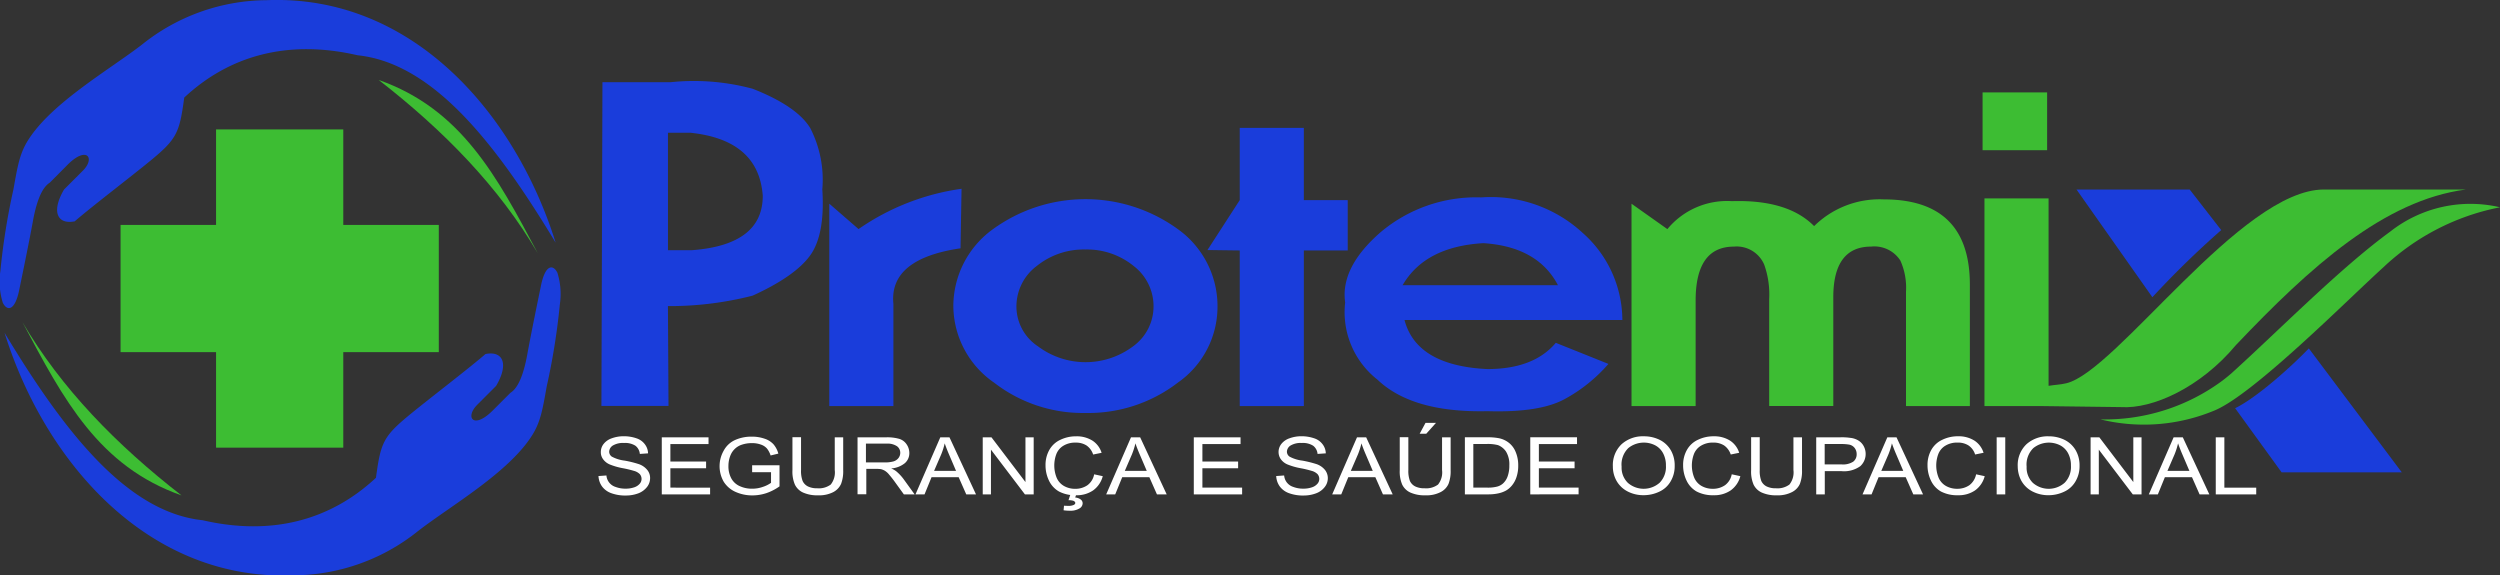
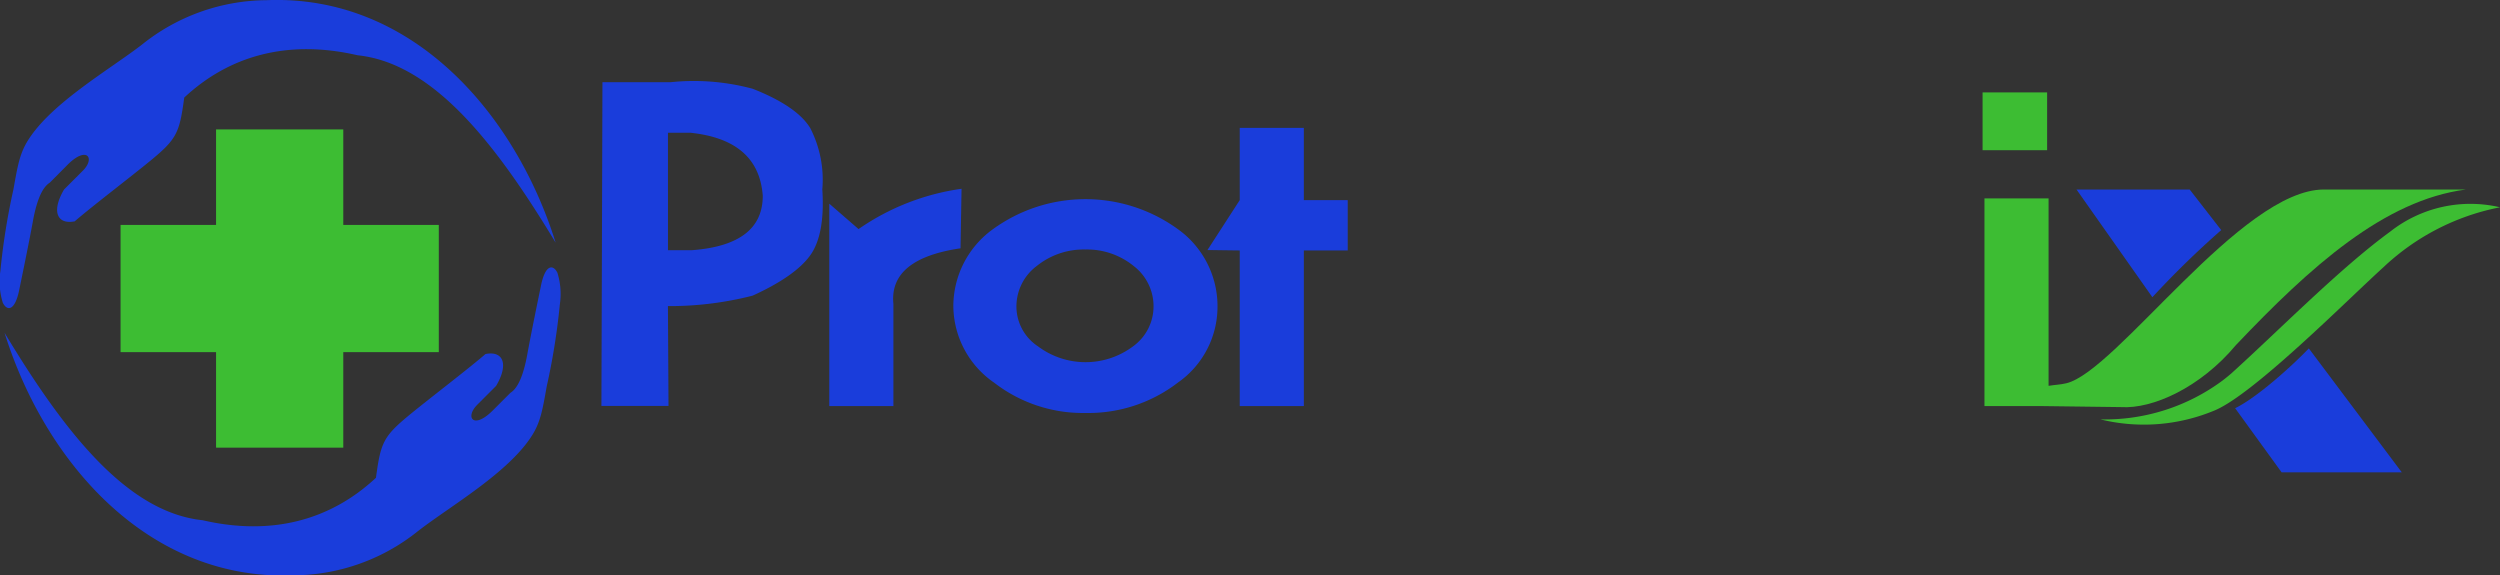
<svg xmlns="http://www.w3.org/2000/svg" width="243.271" height="56" viewBox="0 0 243.271 56">
  <rect x="0" y="0" width="243.271" height="56" fill="#333333" stroke="none" />
  <g transform="translate(-210.003 -401.895)">
    <path d="M273.431,418.027c.2,2.958-.2,5.121-1.172,6.475s-2.847,2.665-5.6,3.921a32.5,32.5,0,0,1-8.247,1.019l.056,9.713H251.94l.1-31.5h6.629a21.993,21.993,0,0,1,8,.642q4.312,1.7,5.6,3.838a11.012,11.012,0,0,1,1.172,5.889Zm-5.791.684c-.265-3.642-2.624-5.68-7.061-6.14h-2.163V424h2.358q6.866-.523,6.866-5.289Z" transform="translate(16.586 2.239)" fill="#1a3ddb" />
    <path d="M280.7,415.06l-.1,5.791q-6.971,1.026-6.531,5.415V436.2H267.83v-19.69l2.847,2.47a23.162,23.162,0,0,1,10.02-3.921Z" transform="translate(22.87 5.206)" fill="#1a3ddb" />
    <path d="M302.185,426.232a9,9,0,0,1-3.852,7.4,14.3,14.3,0,0,1-9,2.958,14.1,14.1,0,0,1-8.875-2.944,9.125,9.125,0,0,1-3.977-7.41,9.246,9.246,0,0,1,3.879-7.55,15.321,15.321,0,0,1,17.946,0,9.209,9.209,0,0,1,3.879,7.55Zm-6.224,0a4.932,4.932,0,0,0-1.94-3.949,7.183,7.183,0,0,0-4.689-1.6,7.274,7.274,0,0,0-4.731,1.6,4.915,4.915,0,0,0-1.982,3.991,4.649,4.649,0,0,0,2.107,3.838,7.71,7.71,0,0,0,9.252-.014,4.782,4.782,0,0,0,1.982-3.865Z" transform="translate(26.291 5.491)" fill="#1a3ddb" />
    <path d="M307.848,422.741h-4.27v15.141H297.34V422.741l-3.14-.042,3.14-4.856V410.81h6.238v7.033h4.27Z" transform="translate(33.299 3.526)" fill="#1a3ddb" />
-     <path d="M329.436,431.864a15.23,15.23,0,0,1-4.214,3.4q-2.449,1.361-7.564,1.2-7.305.167-10.7-3.07a8.339,8.339,0,0,1-3.14-7.508q-.482-3.412,3.433-6.824a14.43,14.43,0,0,1,9.81-3.4,13.168,13.168,0,0,1,9.908,3.489,11.365,11.365,0,0,1,3.824,8.443h-21.2q1.172,4.438,8.052,4.773,4.521,0,6.67-2.554l5.121,2.051Zm-4.912-7.661q-1.968-3.747-7.257-4.089c-3.8.223-6.405,1.591-7.857,4.089Z" transform="translate(37.08 5.442)" fill="#1a3ddb" />
-     <path d="M356.717,435.909H350.48V424.787a6.472,6.472,0,0,0-.544-3.028,3.007,3.007,0,0,0-2.847-1.368q-3.684,0-3.684,4.94V435.9h-6.238V425.5a8.663,8.663,0,0,0-.488-3.363,2.915,2.915,0,0,0-2.944-1.744q-3.726,0-3.726,5.247v10.271H323.77v-19.69l3.489,2.47a7.534,7.534,0,0,1,6.28-2.721q5.442-.167,8,2.428a9.075,9.075,0,0,1,6.768-2.6q8.394,0,8.387,8.317v11.792Z" transform="translate(44.993 5.499)" fill="#3dbd33" />
    <path d="M227.931,411.391c-.461,3.419-.7,4.019-3.321,6.168-2.079,1.7-5.484,4.284-7.34,5.875-1.73.335-2.275-.991-1.033-3.1l1.842-1.842c1.214-1.228.363-2.414-1.479-.586l-1.744,1.758c-.781.488-1.256,1.786-1.591,3.433-.014.1-.042.2-.056.307-.419,2.261-.879,4.479-1.34,6.726-.419,2.037-1.172,2.065-1.591,1.228a6.922,6.922,0,0,1-.237-3.1,65.562,65.562,0,0,1,1.27-7.94c.4-2.219.586-3.461,1.437-4.8,2.289-3.628,7.968-6.88,11.066-9.28a19.571,19.571,0,0,1,12.127-4.326c14.094-.572,24.17,10.927,28.133,23.6-5.708-9.461-11.834-17.458-19.272-18.239-6.824-1.577-12.518.056-16.871,4.117Z" transform="translate(0 0)" fill="#1a3ddb" fill-rule="evenodd" />
-     <path d="M236.41,407.47c6.322,4.912,11.694,10.4,15.476,16.857-4.005-7.549-7.452-14.025-15.476-16.857Z" transform="translate(10.444 2.205)" fill="#3dbd33" fill-rule="evenodd" />
    <path d="M225.07,410.92h12.378v30.966H225.07Z" transform="translate(5.959 3.569)" fill="#3dbd33" fill-rule="evenodd" />
    <path d="M249.376,417.58v12.378H218.41V417.58Z" transform="translate(3.325 6.203)" fill="#3dbd33" fill-rule="evenodd" />
    <path d="M246.463,441.012c.46-3.419.7-4.019,3.321-6.168,2.079-1.7,5.484-4.284,7.34-5.875,1.73-.335,2.275.991,1.033,3.1l-1.842,1.842c-1.214,1.228-.363,2.414,1.479.586l1.744-1.744c.781-.488,1.256-1.786,1.591-3.433.014-.1.042-.2.056-.307.419-2.261.879-4.479,1.34-6.726.419-2.037,1.172-2.065,1.591-1.228a6.92,6.92,0,0,1,.237,3.1,65.553,65.553,0,0,1-1.27,7.94c-.4,2.219-.586,3.461-1.437,4.8-2.289,3.628-7.968,6.88-11.066,9.28a19.489,19.489,0,0,1-12.127,4.326c-14.094.572-24.17-10.927-28.133-23.6,5.708,9.461,11.834,17.457,19.272,18.239,6.824,1.577,12.518-.07,16.871-4.131Z" transform="translate(0.125 7.374)" fill="#1a3ddb" fill-rule="evenodd" />
-     <path d="M227.046,441.218c-6.322-4.912-11.694-10.4-15.476-16.858,4.005,7.564,7.438,14.025,15.476,16.858Z" transform="translate(0.62 8.885)" fill="#3dbd33" fill-rule="evenodd" />
    <path d="M354.53,408.34v5.624h-6.28V408.34Zm40.734,9.447h-13.8c-8.052,0-20.165,17.681-25.063,18.853-.572.139-1.158.153-1.73.251V418.653h-6.238v20.207h5.54l7.745.1c3.07.2,7.731-1.9,11.178-6.028,7.284-7.675,14.457-14.108,22.37-15.141Z" transform="translate(54.675 2.549)" fill="#3dbd33" />
    <path d="M395.348,416.436a22.9,22.9,0,0,0-11.359,5.847c-3.5,3.168-12.824,12.573-16.564,13.983a17.816,17.816,0,0,1-10.955.809,19.216,19.216,0,0,0,11.862-3.768c.293-.223.586-.46.865-.7,4.661-4.214,10.564-10.229,15.462-13.8a12.618,12.618,0,0,1,10.689-2.372Z" transform="translate(57.926 5.631)" fill="#3dbd33" fill-rule="evenodd" />
    <path d="M354.8,415.11l7.382,10.48a89.234,89.234,0,0,1,6.7-6.531l-3.07-3.949H354.8Zm15.434,21.281,4.521,6.238H386.45l-9.043-12.057c-1.73,1.8-5.093,4.815-7.173,5.819Z" transform="translate(57.265 5.226)" fill="#1a3ddb" fill-rule="evenodd" />
-     <path d="M251.73,436.557l.781-.056a1.27,1.27,0,0,0,.893,1.116,2.628,2.628,0,0,0,.963.167,2.517,2.517,0,0,0,.837-.126,1.188,1.188,0,0,0,.544-.349.7.7,0,0,0,.181-.474.721.721,0,0,0-.167-.461,1.285,1.285,0,0,0-.572-.321,10.417,10.417,0,0,0-1.116-.265,6.481,6.481,0,0,1-1.214-.349,1.533,1.533,0,0,1-.67-.516,1.126,1.126,0,0,1-.223-.7,1.26,1.26,0,0,1,.265-.781,1.708,1.708,0,0,1,.8-.558,3.358,3.358,0,0,1,1.158-.2,3.74,3.74,0,0,1,1.242.2,1.653,1.653,0,0,1,.823.586,1.492,1.492,0,0,1,.307.879l-.8.056a1.131,1.131,0,0,0-.433-.8,1.865,1.865,0,0,0-1.1-.265,1.92,1.92,0,0,0-1.1.251.742.742,0,0,0-.349.586.59.59,0,0,0,.251.488,3.5,3.5,0,0,0,1.256.391,10.2,10.2,0,0,1,1.4.349,1.828,1.828,0,0,1,.809.572,1.217,1.217,0,0,1,.265.8,1.39,1.39,0,0,1-.293.837,1.97,1.97,0,0,1-.823.614,3.359,3.359,0,0,1-1.214.223,3.937,3.937,0,0,1-1.437-.223,1.918,1.918,0,0,1-.907-.656,1.865,1.865,0,0,1-.349-1.019Zm6.168,1.786v-5.554h4.549v.656h-3.712v1.7h3.475v.656h-3.475v1.884H262.6v.656Zm8.792-2.177v-.656h2.665v2.051a5,5,0,0,1-1.27.656,4.351,4.351,0,0,1-1.34.223,3.933,3.933,0,0,1-1.688-.349,2.6,2.6,0,0,1-1.144-1,3.048,3.048,0,0,1,0-2.986,2.357,2.357,0,0,1,1.1-1.047,3.877,3.877,0,0,1,1.661-.335,3.717,3.717,0,0,1,1.228.2,2,2,0,0,1,.865.544,2.331,2.331,0,0,1,.474.907l-.754.181a2.149,2.149,0,0,0-.349-.67,1.364,1.364,0,0,0-.6-.391,2.449,2.449,0,0,0-.865-.14,3.015,3.015,0,0,0-.991.154,1.755,1.755,0,0,0-.67.4,1.789,1.789,0,0,0-.391.544,2.716,2.716,0,0,0-.237,1.117,2.441,2.441,0,0,0,.293,1.242,1.732,1.732,0,0,0,.837.74,2.8,2.8,0,0,0,1.172.237,3.084,3.084,0,0,0,1.061-.181,2.888,2.888,0,0,0,.782-.391v-1.033H266.69Zm8.024-3.377h.837V436a3.419,3.419,0,0,1-.209,1.326,1.686,1.686,0,0,1-.768.8,3.006,3.006,0,0,1-1.465.307,3.374,3.374,0,0,1-1.451-.265,1.636,1.636,0,0,1-.809-.782,3.22,3.22,0,0,1-.237-1.4v-3.21h.837v3.2a2.784,2.784,0,0,0,.154,1.061,1.117,1.117,0,0,0,.516.53,1.985,1.985,0,0,0,.907.181,1.939,1.939,0,0,0,1.312-.363,1.891,1.891,0,0,0,.391-1.409v-3.182Zm2.233,5.554v-5.554h2.791a4.267,4.267,0,0,1,1.284.154,1.328,1.328,0,0,1,.7.53,1.49,1.49,0,0,1,.265.837,1.282,1.282,0,0,1-.433.991,2.373,2.373,0,0,1-1.34.516,2,2,0,0,1,.5.279,4.467,4.467,0,0,1,.7.74l1.089,1.507h-1.047l-.837-1.158c-.237-.335-.447-.586-.6-.768a1.63,1.63,0,0,0-.419-.377,1.431,1.431,0,0,0-.377-.153,3.318,3.318,0,0,0-.46-.028H277.8v2.47h-.851Zm.823-3.112h1.786a3.038,3.038,0,0,0,.893-.1.963.963,0,0,0,.488-.335.836.836,0,0,0,.167-.5.787.787,0,0,0-.321-.642,1.656,1.656,0,0,0-1.019-.251h-2v1.828Zm4.814,3.112L285,432.789h.893l2.582,5.554h-.949l-.74-1.675h-2.637l-.684,1.675Zm1.814-2.288h2.135l-.656-1.535c-.2-.461-.349-.851-.447-1.144a7.193,7.193,0,0,1-.335,1.061l-.7,1.619Zm4.731,2.288v-5.554h.851l3.307,4.354v-4.354h.8v5.554h-.851l-3.307-4.354v4.354Zm10.843-1.954.837.181a2.463,2.463,0,0,1-.935,1.382,2.808,2.808,0,0,1-1.661.474,3.4,3.4,0,0,1-1.661-.363,2.4,2.4,0,0,1-.977-1.06,3.392,3.392,0,0,1-.335-1.493,2.946,2.946,0,0,1,.377-1.507,2.361,2.361,0,0,1,1.075-.977,3.469,3.469,0,0,1,1.521-.335,2.875,2.875,0,0,1,1.591.419,2.188,2.188,0,0,1,.893,1.186l-.823.167a1.729,1.729,0,0,0-.642-.879,1.884,1.884,0,0,0-1.047-.279,2.179,2.179,0,0,0-1.214.307,1.639,1.639,0,0,0-.684.823,3.178,3.178,0,0,0,.042,2.3,1.678,1.678,0,0,0,.726.8,2.19,2.19,0,0,0,1.075.265,2.053,2.053,0,0,0,1.186-.349,1.7,1.7,0,0,0,.656-1.061Zm-2.5,2.526.223-.67h.572l-.14.4a1.036,1.036,0,0,1,.544.2.461.461,0,0,1,.181.363.592.592,0,0,1-.307.5,1.676,1.676,0,0,1-.935.223,3.969,3.969,0,0,1-.614-.042l.042-.446c.181.014.321.014.4.014a1.168,1.168,0,0,0,.572-.1c.084-.056.125-.112.125-.181a.17.17,0,0,0-.056-.126.364.364,0,0,0-.181-.1,1.518,1.518,0,0,0-.433-.042Zm3.67-.572,2.414-5.554h.893l2.582,5.554h-.949l-.74-1.675h-2.638l-.684,1.675Zm1.814-2.288h2.135l-.656-1.535c-.2-.461-.349-.851-.447-1.144a7.189,7.189,0,0,1-.335,1.061l-.7,1.619Zm6.712,2.288v-5.554h4.549v.656h-3.712v1.7h3.475v.656h-3.475v1.884h3.865v.656Zm8.01-1.786.782-.056a1.27,1.27,0,0,0,.893,1.116,2.629,2.629,0,0,0,.963.167,2.518,2.518,0,0,0,.837-.126,1.189,1.189,0,0,0,.544-.349.7.7,0,0,0,.181-.474.72.72,0,0,0-.167-.461,1.284,1.284,0,0,0-.572-.321,10.42,10.42,0,0,0-1.116-.265,6.478,6.478,0,0,1-1.214-.349,1.533,1.533,0,0,1-.67-.516,1.22,1.22,0,0,1-.223-.7,1.259,1.259,0,0,1,.265-.781,1.708,1.708,0,0,1,.8-.558,3.358,3.358,0,0,1,1.158-.2,3.8,3.8,0,0,1,1.242.2,1.652,1.652,0,0,1,.823.586,1.491,1.491,0,0,1,.307.879l-.8.056a1.131,1.131,0,0,0-.433-.8,1.864,1.864,0,0,0-1.1-.265,1.92,1.92,0,0,0-1.1.251.741.741,0,0,0-.349.586.59.59,0,0,0,.251.488,3.5,3.5,0,0,0,1.256.391,10.8,10.8,0,0,1,1.4.349,1.829,1.829,0,0,1,.809.572,1.3,1.3,0,0,1,.265.8,1.389,1.389,0,0,1-.293.837,1.885,1.885,0,0,1-.823.614,3.359,3.359,0,0,1-1.214.223,3.938,3.938,0,0,1-1.437-.223,1.918,1.918,0,0,1-.907-.656,1.866,1.866,0,0,1-.349-1.019Zm5.456,1.786,2.414-5.554h.893l2.582,5.554h-.949l-.74-1.675H324.7l-.684,1.675Zm1.814-2.288h2.135l-.656-1.535c-.2-.461-.349-.851-.446-1.144a7.2,7.2,0,0,1-.335,1.061l-.7,1.619Zm8.875-3.266h.837V436a3.421,3.421,0,0,1-.209,1.326,1.656,1.656,0,0,1-.781.8,3.006,3.006,0,0,1-1.465.307,3.375,3.375,0,0,1-1.451-.265,1.636,1.636,0,0,1-.809-.782,3.22,3.22,0,0,1-.237-1.4v-3.21h.837v3.2a2.786,2.786,0,0,0,.154,1.061,1.117,1.117,0,0,0,.516.53,1.986,1.986,0,0,0,.907.181,1.939,1.939,0,0,0,1.312-.363,1.892,1.892,0,0,0,.391-1.409v-3.182Zm-2.177-.349.572-1.061h1.019l-.949,1.061Zm4.4,5.9v-5.554h2.163a5.564,5.564,0,0,1,1.116.084,2.3,2.3,0,0,1,.921.391,2.15,2.15,0,0,1,.74.949,3.3,3.3,0,0,1,.251,1.326,3.414,3.414,0,0,1-.167,1.116,2.473,2.473,0,0,1-.433.809,2.151,2.151,0,0,1-.572.5,2.652,2.652,0,0,1-.754.279,4.378,4.378,0,0,1-1,.1h-2.261Zm.823-.656h1.34a3.621,3.621,0,0,0,.977-.1,1.406,1.406,0,0,0,.558-.293,1.7,1.7,0,0,0,.46-.7,3.048,3.048,0,0,0,.167-1.074,2.371,2.371,0,0,0-.321-1.34,1.672,1.672,0,0,0-.781-.628,3.914,3.914,0,0,0-1.075-.112h-1.326v4.242Zm5.54.656v-5.554h4.549v.656h-3.712v1.7h3.475v.656h-3.475v1.884h3.865v.656Zm8.038-2.707a2.807,2.807,0,0,1,.837-2.163,3.083,3.083,0,0,1,2.177-.781,3.451,3.451,0,0,1,1.577.363,2.578,2.578,0,0,1,1.061,1.019,2.924,2.924,0,0,1,.363,1.493,2.891,2.891,0,0,1-.391,1.507,2.448,2.448,0,0,1-1.089,1,3.539,3.539,0,0,1-1.535.349,3.307,3.307,0,0,1-1.591-.377,2.609,2.609,0,0,1-1.061-1.033,2.823,2.823,0,0,1-.349-1.381Zm.851.014a2.06,2.06,0,0,0,.614,1.577,2.343,2.343,0,0,0,3.084-.014,2.19,2.19,0,0,0,.614-1.661,2.479,2.479,0,0,0-.265-1.186,1.851,1.851,0,0,0-.754-.781,2.415,2.415,0,0,0-2.638.251,2.236,2.236,0,0,0-.656,1.814Zm10.717.74.837.181a2.463,2.463,0,0,1-.935,1.382,2.808,2.808,0,0,1-1.661.474,3.4,3.4,0,0,1-1.661-.363,2.4,2.4,0,0,1-.977-1.06,3.392,3.392,0,0,1-.335-1.493,2.947,2.947,0,0,1,.377-1.507,2.361,2.361,0,0,1,1.074-.977,3.47,3.47,0,0,1,1.521-.335,2.874,2.874,0,0,1,1.591.419,2.188,2.188,0,0,1,.893,1.186l-.823.167a1.731,1.731,0,0,0-.642-.879,1.884,1.884,0,0,0-1.047-.279,2.178,2.178,0,0,0-1.214.307,1.639,1.639,0,0,0-.684.823,3.177,3.177,0,0,0,.042,2.3,1.677,1.677,0,0,0,.726.8,2.189,2.189,0,0,0,1.074.265,2.053,2.053,0,0,0,1.186-.349,1.7,1.7,0,0,0,.656-1.061Zm6-3.6h.837V436a3.419,3.419,0,0,1-.209,1.326,1.656,1.656,0,0,1-.781.8,3.006,3.006,0,0,1-1.465.307,3.374,3.374,0,0,1-1.451-.265,1.637,1.637,0,0,1-.809-.782,3.219,3.219,0,0,1-.237-1.4v-3.21h.837v3.2a2.784,2.784,0,0,0,.154,1.061,1.117,1.117,0,0,0,.516.53,1.985,1.985,0,0,0,.907.181,1.939,1.939,0,0,0,1.312-.363,1.891,1.891,0,0,0,.391-1.409v-3.182Zm2.219,5.554v-5.554h2.372a5.723,5.723,0,0,1,.963.056,1.85,1.85,0,0,1,.781.265,1.413,1.413,0,0,1,.5.53,1.615,1.615,0,0,1-.321,1.954,2.7,2.7,0,0,1-1.842.488h-1.619v2.261Zm.823-2.917h1.633a1.84,1.84,0,0,0,1.144-.265.89.89,0,0,0,.335-.74.966.966,0,0,0-.2-.6.877.877,0,0,0-.53-.321,4.346,4.346,0,0,0-.781-.056h-1.6v1.982Zm3.684,2.917,2.414-5.554h.893l2.582,5.554h-.949l-.74-1.675h-2.637l-.684,1.675Zm1.828-2.288h2.135l-.656-1.535c-.2-.461-.349-.851-.447-1.144a7.186,7.186,0,0,1-.335,1.061l-.7,1.619Zm9.224.335.837.181a2.463,2.463,0,0,1-.935,1.382,2.808,2.808,0,0,1-1.661.474,3.4,3.4,0,0,1-1.661-.363A2.4,2.4,0,0,1,381.4,437a3.392,3.392,0,0,1-.335-1.493A2.947,2.947,0,0,1,381.44,434a2.361,2.361,0,0,1,1.074-.977,3.426,3.426,0,0,1,1.521-.335,2.874,2.874,0,0,1,1.591.419,2.188,2.188,0,0,1,.893,1.186l-.823.167a1.655,1.655,0,0,0-.642-.879,1.885,1.885,0,0,0-1.047-.279,2.179,2.179,0,0,0-1.214.307,1.638,1.638,0,0,0-.684.823,3.176,3.176,0,0,0,.042,2.3,1.678,1.678,0,0,0,.726.8,2.19,2.19,0,0,0,1.075.265,2.053,2.053,0,0,0,1.186-.349,1.763,1.763,0,0,0,.656-1.061Zm2,1.954v-5.554h.837v5.554Zm2.051-2.707a2.807,2.807,0,0,1,.837-2.163,3.084,3.084,0,0,1,2.177-.781,3.451,3.451,0,0,1,1.577.363,2.578,2.578,0,0,1,1.061,1.019,2.924,2.924,0,0,1,.363,1.493,2.89,2.89,0,0,1-.391,1.507,2.449,2.449,0,0,1-1.089,1,3.54,3.54,0,0,1-1.535.349,3.347,3.347,0,0,1-1.591-.377,2.608,2.608,0,0,1-1.061-1.033,2.984,2.984,0,0,1-.349-1.381Zm.865.014a2.059,2.059,0,0,0,.614,1.577,2.342,2.342,0,0,0,3.084-.014,2.19,2.19,0,0,0,.614-1.661,2.478,2.478,0,0,0-.265-1.186,1.852,1.852,0,0,0-.754-.781,2.415,2.415,0,0,0-2.637.251,2.236,2.236,0,0,0-.656,1.814Zm6.224,2.693v-5.554h.851l3.307,4.354v-4.354h.8v5.554h-.851l-3.307-4.354v4.354Zm5.666,0,2.414-5.554h.893l2.582,5.554h-.949l-.74-1.675h-2.637l-.684,1.675Zm1.814-2.288h2.135l-.656-1.535c-.2-.461-.349-.851-.447-1.144a7.182,7.182,0,0,1-.335,1.061l-.7,1.619Zm4.7,2.288v-5.554h.837v4.9h3.1v.656Z" transform="translate(16.502 11.661)" fill="#fff" />
  </g>
</svg>